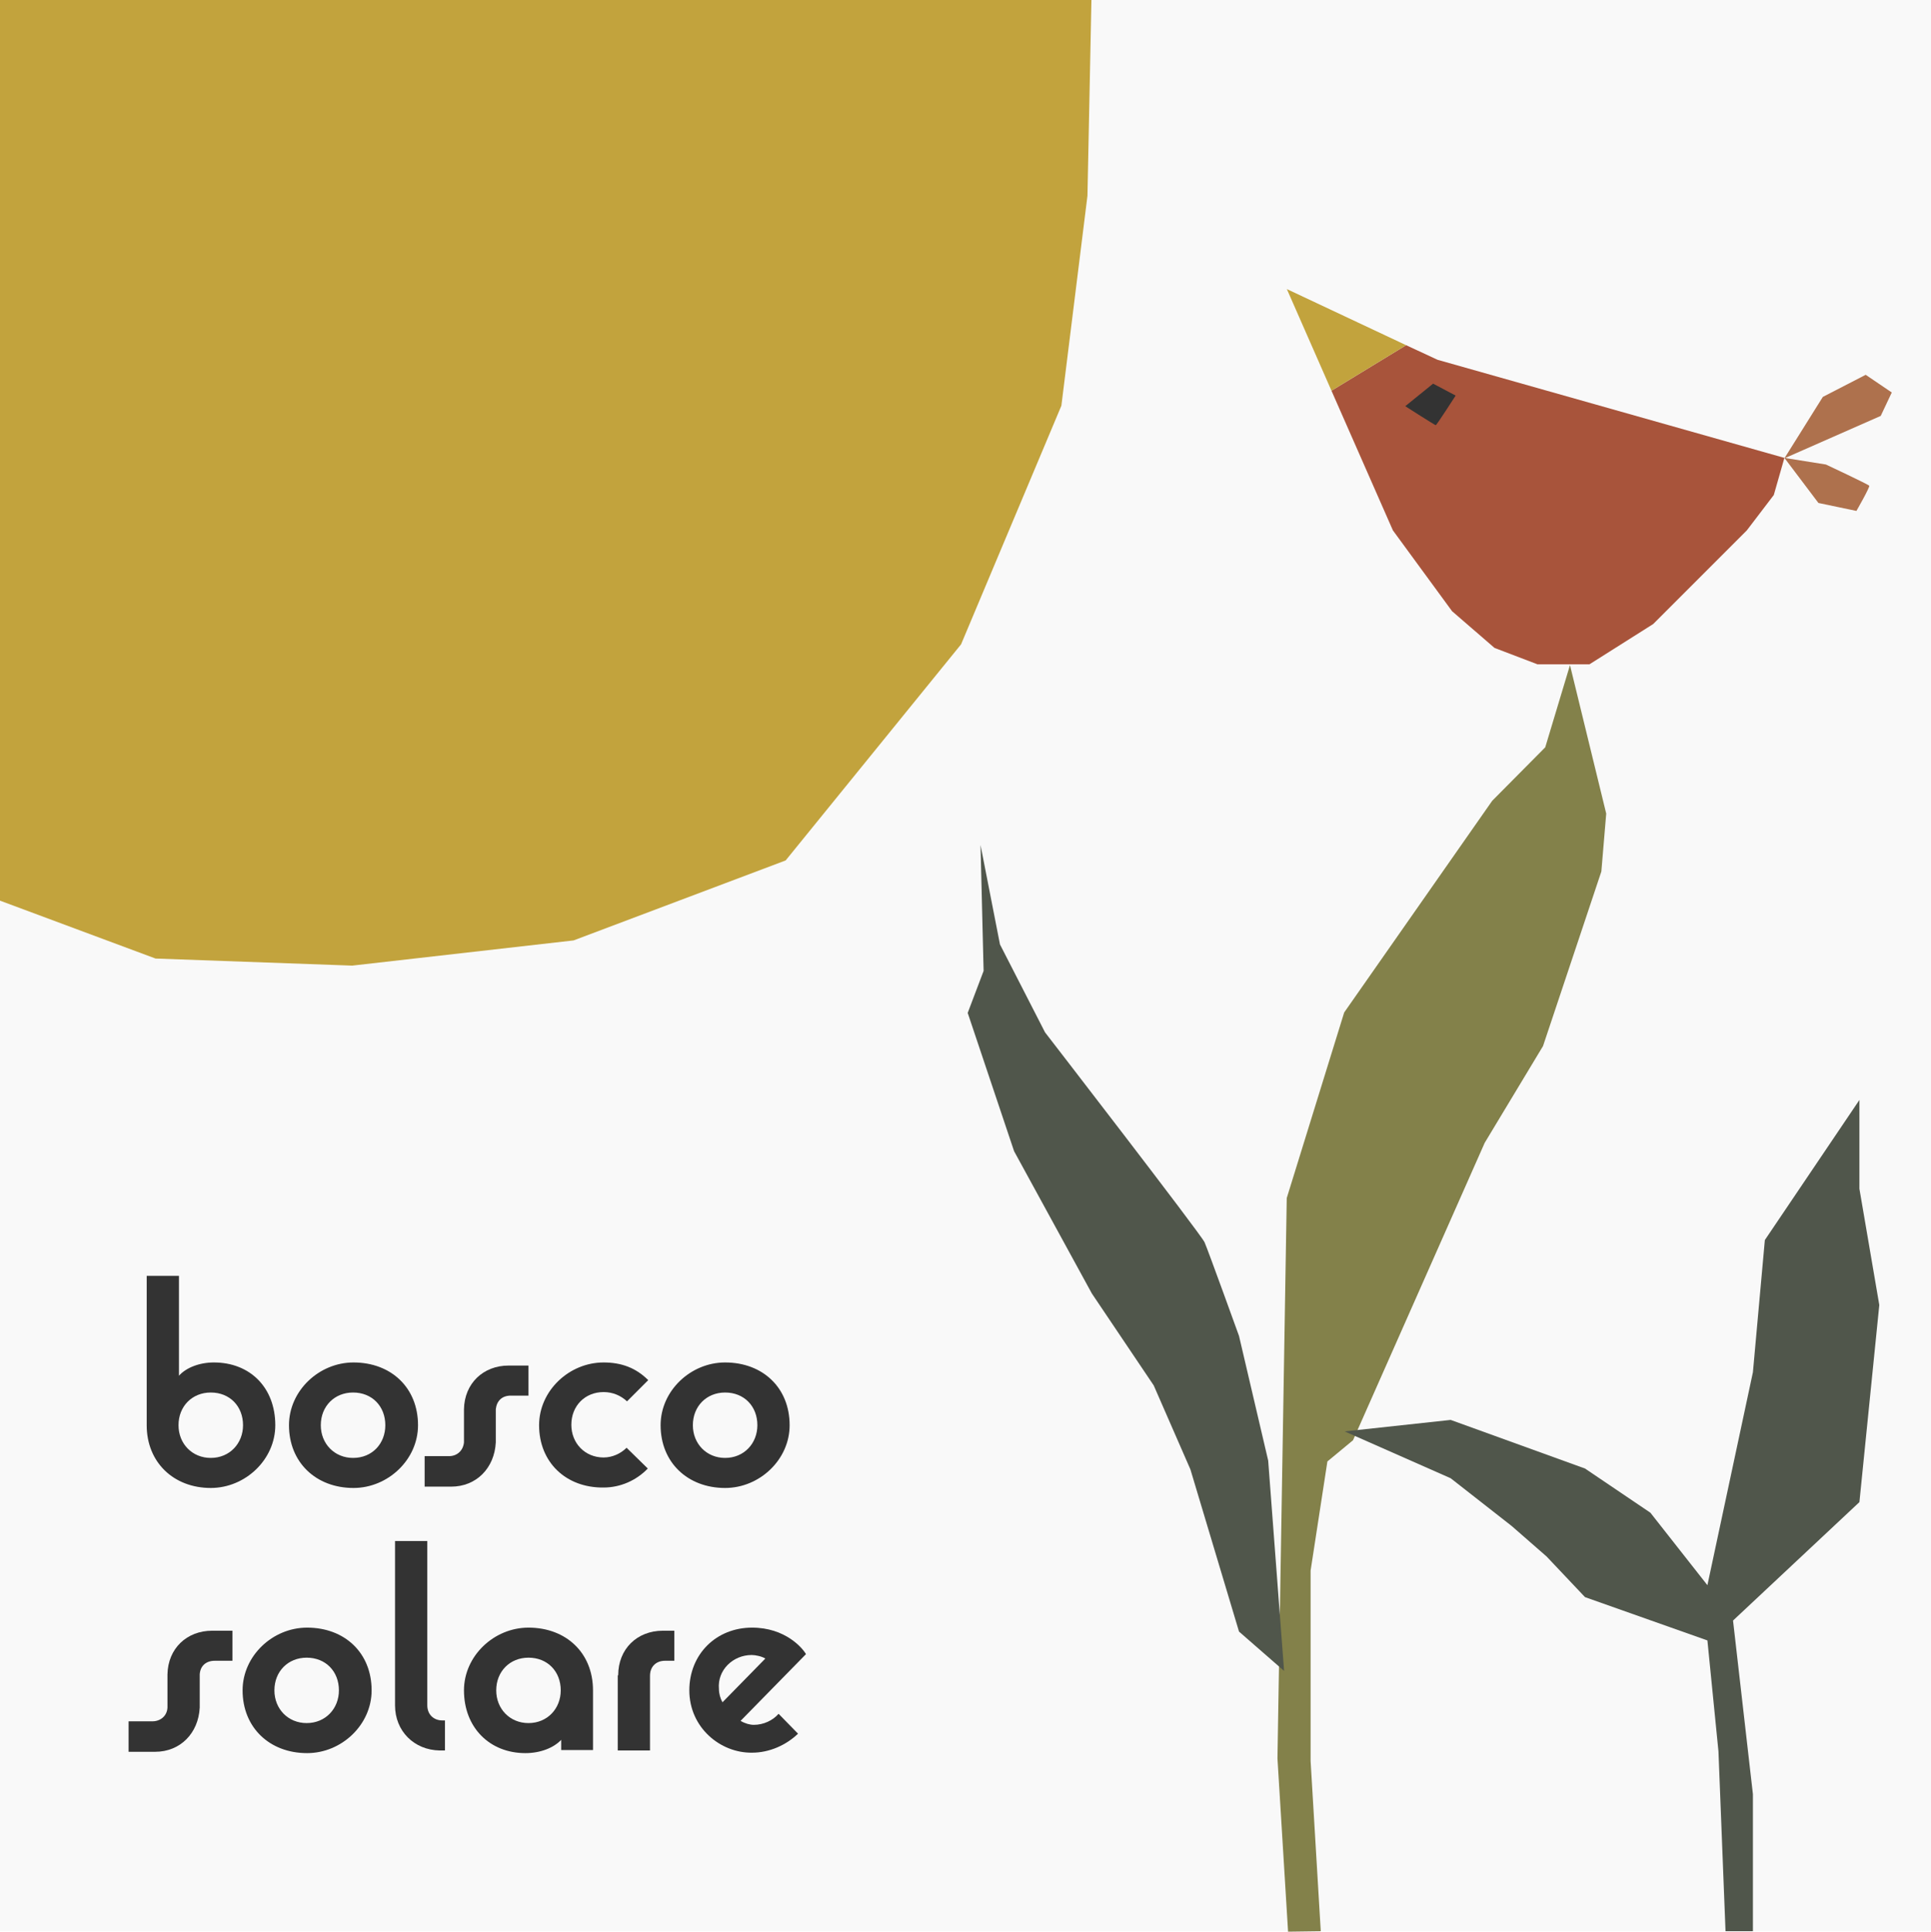
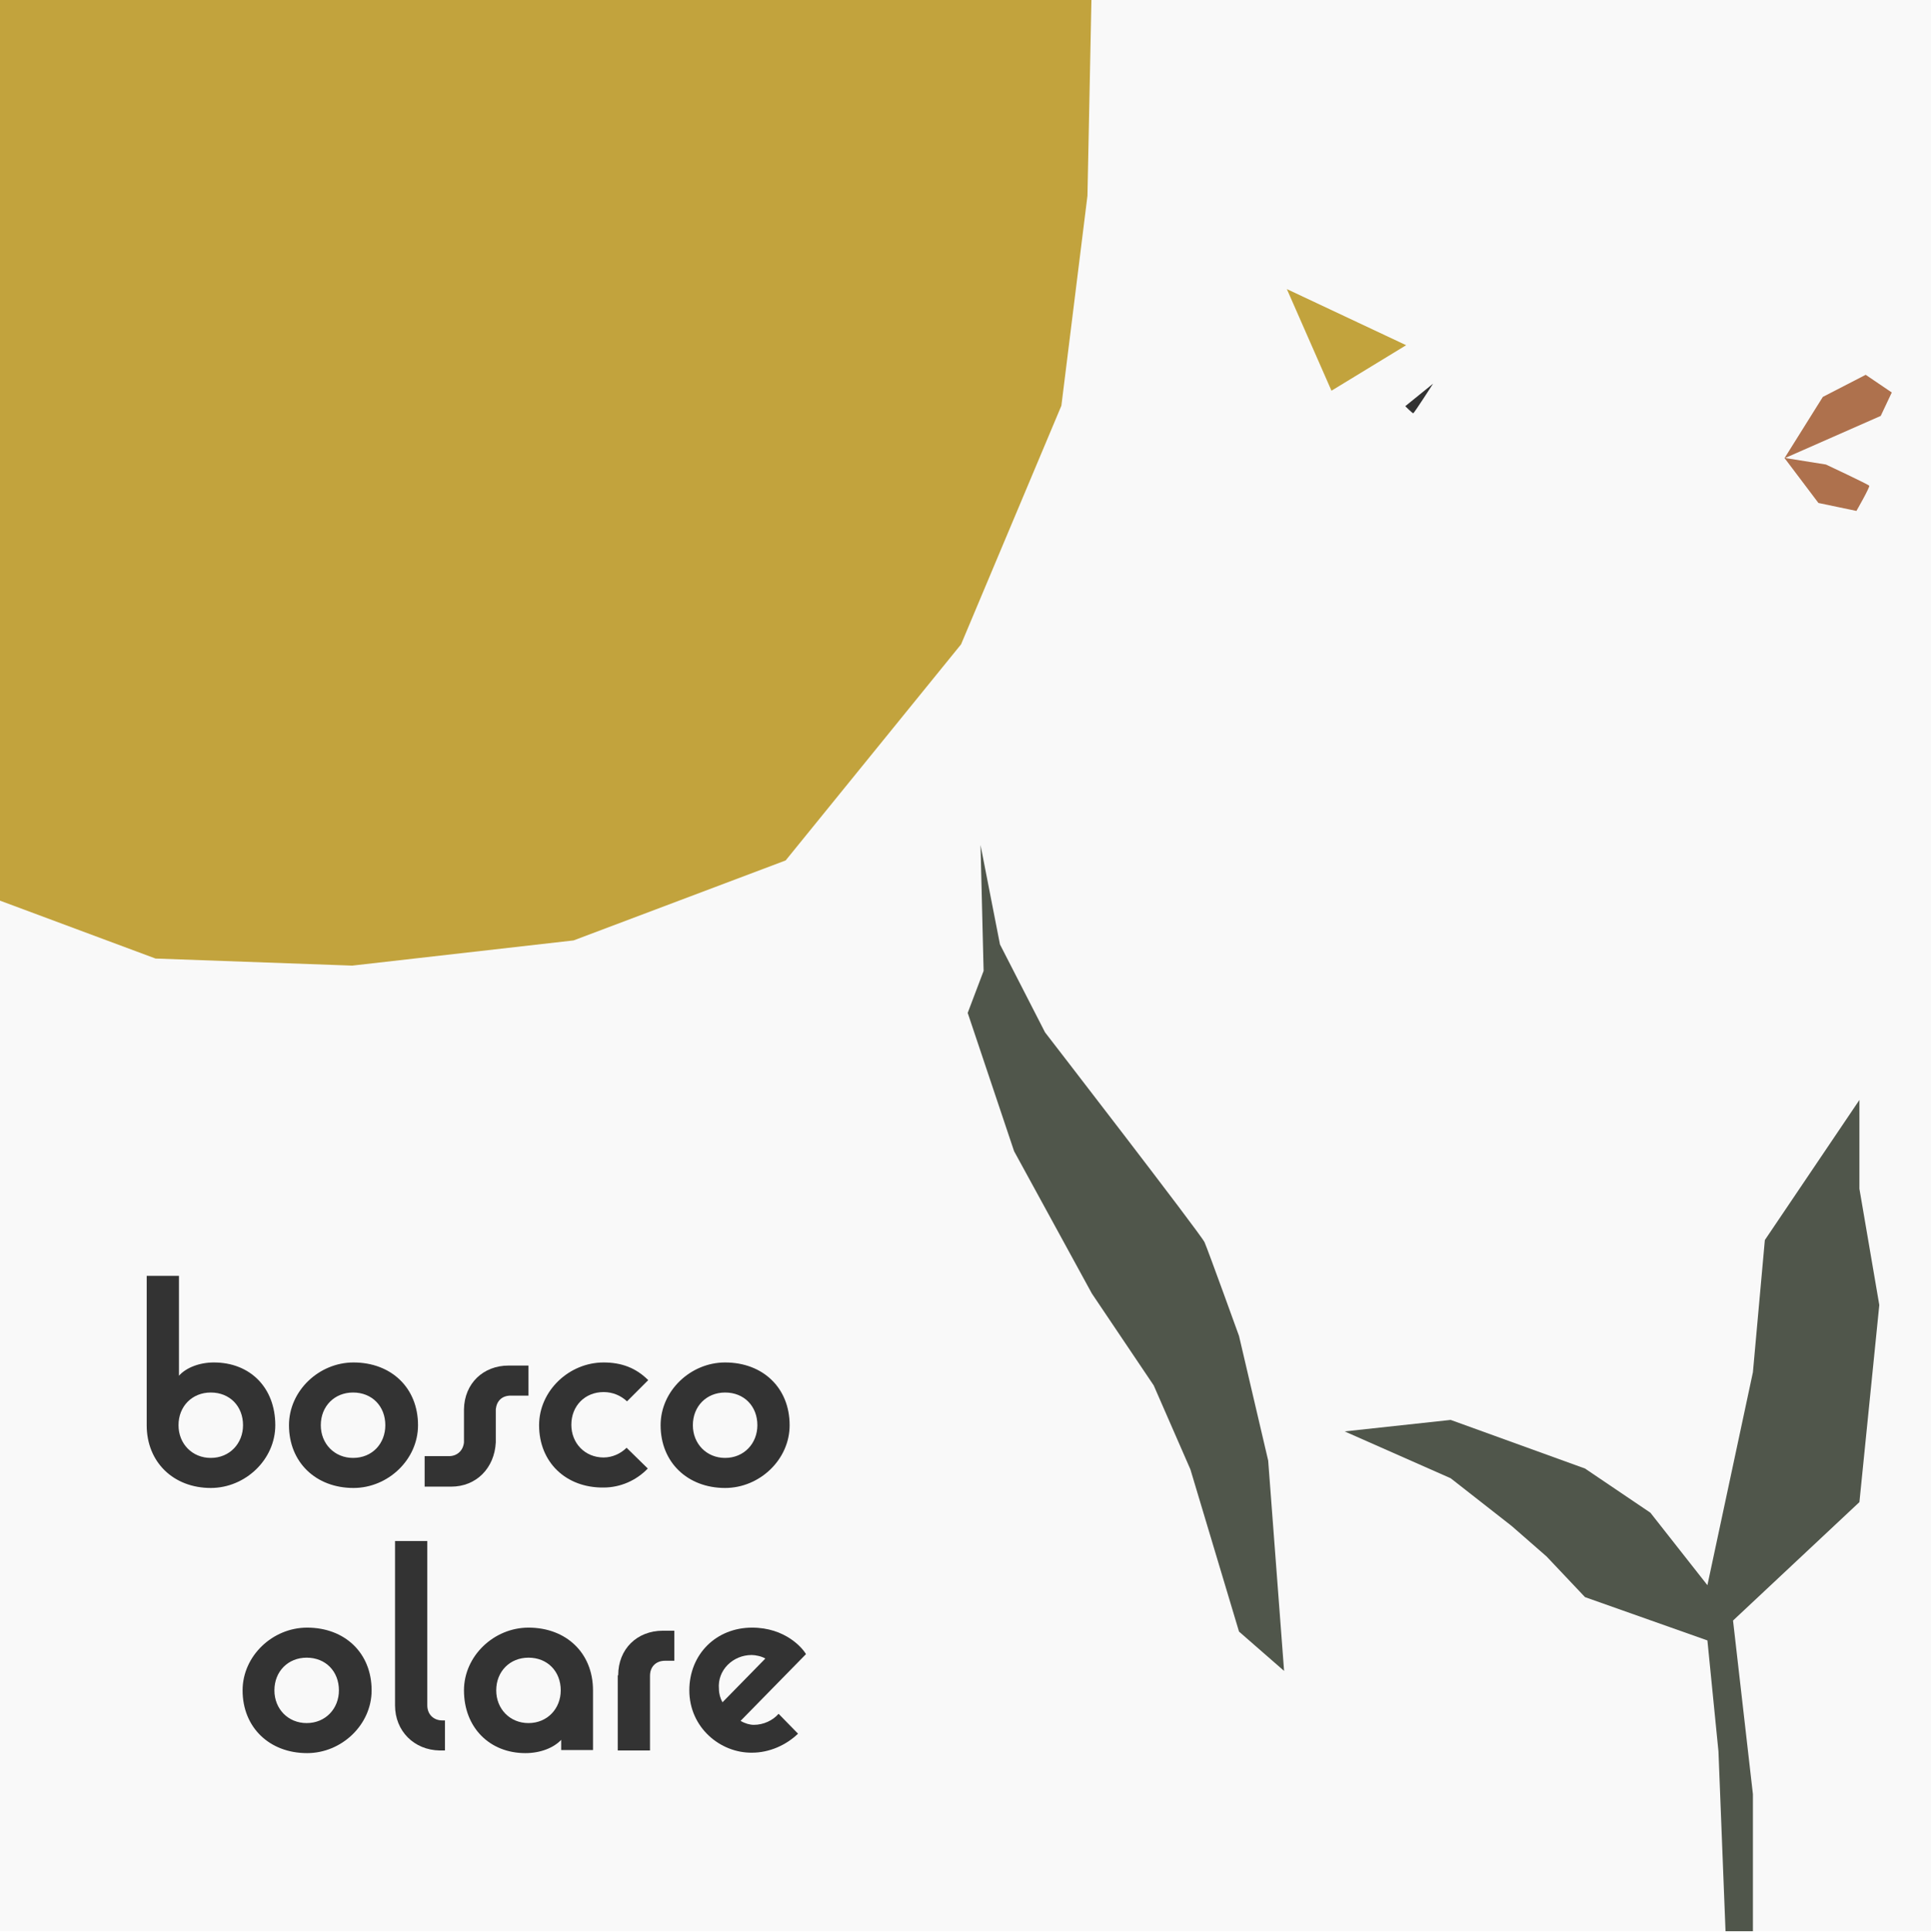
<svg xmlns="http://www.w3.org/2000/svg" version="1.1" id="Livello_1" x="0px" y="0px" width="437px" height="437.1px" viewBox="0 0 437 437.1" style="enable-background:new 0 0 437 437.1;" xml:space="preserve">
  <style type="text/css">
	.st0{fill:#F9F9F9;}
	.st1{fill:#C2A33D;}
	.st2{fill:#83814A;}
	.st3{fill:#50564B;}
	.st4{fill:#A8543B;}
	.st5{fill:#333333;}
	.st6{fill:#AE714D;}
	.st7{enable-background:new    ;}
</style>
  <g id="Raggruppa_21" transform="translate(0 1817)">
    <rect id="Rettangolo_32" y="-1817" class="st0" width="437" height="437" />
    <path id="Intersezione_6" class="st1" d="M35.2-1600.1L0-1613.2V-1817h247l-0.9,44.3l-5.9,47.5l-22.7,54l-39.7,48.9l-48,18.1   l-50.1,5.7L35.2-1600.1z" />
-     <path id="Tracciato_76" class="st2" d="M298.9-1380l-2.3-38.5v-43.1l3.8-24.7l5.8-4.8l29.8-67.3l13.2-21.9l13.2-39.5l1.1-13.1   l-8.2-33.6l-5.6,18.6l-12,12.1l-33.5,47.9l-13,42l-2.1,126.8l2.4,39.2L298.9-1380z" />
    <path id="Tracciato_77" class="st3" d="M221.9-1625.8l4.4,22.5l10.2,19.9c0,0,35.3,45.7,36.1,47.5s7.8,21.2,7.8,21.2l6.6,28.2   l3.6,47.6l-10.2-8.9l-11-36.7l-8.3-19l-14-20.8l-17.6-32.2l-10.5-31.3l3.6-9.5L221.9-1625.8z" />
    <g id="Raggruppa_20" transform="translate(291.223 65.412)">
-       <path id="Sottrazione_4-2" class="st4" d="M68.5-1732.1H56.7l-9.7-3.7l-9.6-8.3L24-1762.4L10.1-1794l16.9-10.3l7.1,3.3l78.5,22.2    l-2.4,8.4l-6.1,8l-21.2,21.2L68.5-1732.1L68.5-1732.1z" />
-       <path id="Tracciato_62-2" class="st5" d="M26.8-1790.5l6.3-5.1l5.1,2.7c0,0-4.3,6.7-4.5,6.7S26.8-1790.5,26.8-1790.5z" />
+       <path id="Tracciato_62-2" class="st5" d="M26.8-1790.5l6.3-5.1c0,0-4.3,6.7-4.5,6.7S26.8-1790.5,26.8-1790.5z" />
      <path id="Intersezione_4-2" class="st1" d="M0-1817l27,12.7L10.1-1794L0-1817z" />
      <path id="Tracciato_67-2" class="st6" d="M112.6-1778.7l8.7-13.9l9.7-5l5.9,4l-2.5,5.3L112.6-1778.7z" />
      <path id="Tracciato_68-2" class="st6" d="M120.3-1768.6l8.6,1.8c0,0,3.1-5.4,2.9-5.7s-9.8-4.8-9.8-4.8l-9.4-1.5L120.3-1768.6z" />
    </g>
    <path id="Tracciato_78" class="st3" d="M390.5-1380l-1.6-40.7l-2.5-25.1l-27.7-9.8l-8.7-9.2l-7.9-6.9l-13.8-10.8l-24-10.6l24-2.6   l30.4,11l14.8,10l12.9,16.4l10.3-48.2l2.7-29.9l21.4-31.7v20.1l4.5,26.3l-4.5,44.6l-28.6,26.8l4.5,39.3v31L390.5-1380z" />
    <g class="st7">
      <path class="st5" d="M33.2-1494.5v-33.8h7.3v22.6c1.6-1.8,4.6-3,7.9-3c8.2,0,13.9,5.7,13.9,14.2c0,7.8-6.8,14.2-14.6,14.2    C39.3-1480.3,33.2-1486.1,33.2-1494.5z M55-1494.5c0-4.3-3-7.4-7.3-7.4c-4.2,0-7.3,3.1-7.3,7.4c0,4.2,3.1,7.4,7.3,7.4    C52-1487.1,55-1490.4,55-1494.5z" />
      <path class="st5" d="M65.4-1494.5c0-7.8,6.8-14.2,14.6-14.2c8.5,0,14.6,5.7,14.6,14.2c0,7.8-6.8,14.2-14.6,14.2    C71.5-1480.3,65.4-1486.1,65.4-1494.5z M87.2-1494.5c0-4.3-3-7.4-7.3-7.4c-4.2,0-7.3,3.1-7.3,7.4c0,4.2,3.1,7.4,7.3,7.4    C84.3-1487.1,87.2-1490.4,87.2-1494.5z" />
      <path class="st5" d="M96.1-1487.5h5.5c1.8,0,3.2-1.2,3.4-3.1v-7.5c0.1-5.9,4.4-9.9,10.1-9.9h4.5v6.8h-4c-2,0-3.2,1.2-3.4,3.1v7.5    c-0.3,5.8-4.4,10-10.1,10h-6V-1487.5z" />
      <path class="st5" d="M122-1494.5c0-7.8,6.8-14.2,14.6-14.2c4,0,7.3,1.2,10.1,4l-4.8,4.8c-1.4-1.3-3.2-2.1-5.3-2.1    c-4.2,0-7.3,3.1-7.3,7.4c0,4.2,3.1,7.4,7.3,7.4c2,0,3.9-0.9,5.2-2.2l4.8,4.7c-2.6,2.7-6.2,4.3-10,4.3    C128.1-1480.3,122-1486.1,122-1494.5z" />
      <path class="st5" d="M149.5-1494.5c0-7.8,6.8-14.2,14.6-14.2c8.5,0,14.6,5.7,14.6,14.2c0,7.8-6.8,14.2-14.6,14.2    C155.6-1480.3,149.5-1486.1,149.5-1494.5z M171.4-1494.5c0-4.3-3-7.4-7.3-7.4c-4.2,0-7.3,3.1-7.3,7.4c0,4.2,3.1,7.4,7.3,7.4    C168.4-1487.1,171.4-1490.4,171.4-1494.5z" />
    </g>
    <g class="st7">
-       <path class="st5" d="M29-1427.5h5.5c1.8,0,3.3-1.2,3.4-3.1v-7.5c0.1-5.9,4.4-9.9,10.1-9.9h4.6v6.8h-4c-2,0-3.3,1.2-3.4,3.1v7.5    c-0.3,5.8-4.4,10-10.1,10h-6V-1427.5z" />
      <path class="st5" d="M54.9-1434.5c0-7.8,6.8-14.2,14.6-14.2c8.5,0,14.6,5.7,14.6,14.2c0,7.8-6.8,14.2-14.6,14.2    C61-1420.3,54.9-1426.1,54.9-1434.5z M76.7-1434.5c0-4.3-3-7.4-7.3-7.4c-4.2,0-7.3,3.1-7.3,7.4c0,4.2,3.1,7.4,7.3,7.4    C73.7-1427.1,76.7-1430.4,76.7-1434.5z" />
      <path class="st5" d="M89.4-1431.1v-37.2h7.3v37.2c0,2,1.4,3.4,3.4,3.4h0.6v6.8h-1.2C93.7-1421,89.4-1425.3,89.4-1431.1z" />
      <path class="st5" d="M105-1434.5c0-7.8,6.8-14.2,14.6-14.2c8.5,0,14.6,5.7,14.6,14.2v13.5H127v-2.3c-1.7,1.8-4.7,3-8.1,3    C110.8-1420.3,105-1426.1,105-1434.5z M126.9-1434.5c0-4.3-3-7.4-7.3-7.4c-4.2,0-7.3,3.1-7.3,7.4c0,4.2,3.1,7.4,7.3,7.4    C123.9-1427.1,126.9-1430.4,126.9-1434.5z" />
      <path class="st5" d="M139.9-1437.9c0-6,4.3-10.1,10.1-10.1h2.6v6.8h-2.1c-2,0-3.4,1.3-3.4,3.4v16.9h-7.3V-1437.9z" />
      <path class="st5" d="M156-1434.5c0-8.2,6.1-14.2,14.2-14.2c7.5,0,11.4,4.6,12.2,6l-14.8,15.1c1,0.6,2.1,0.9,3,0.9    c2.2,0,4.3-1,5.6-2.5l4.4,4.5c-2.7,2.6-6.5,4.3-10.4,4.3C163-1420.3,156-1426.1,156-1434.5z M173.2-1441.7    c-0.8-0.5-2.2-0.8-3.1-0.8c-4.2,0-7.8,3.4-7.4,7.7c0,1,0.3,2.1,0.8,3L173.2-1441.7z" />
    </g>
  </g>
</svg>